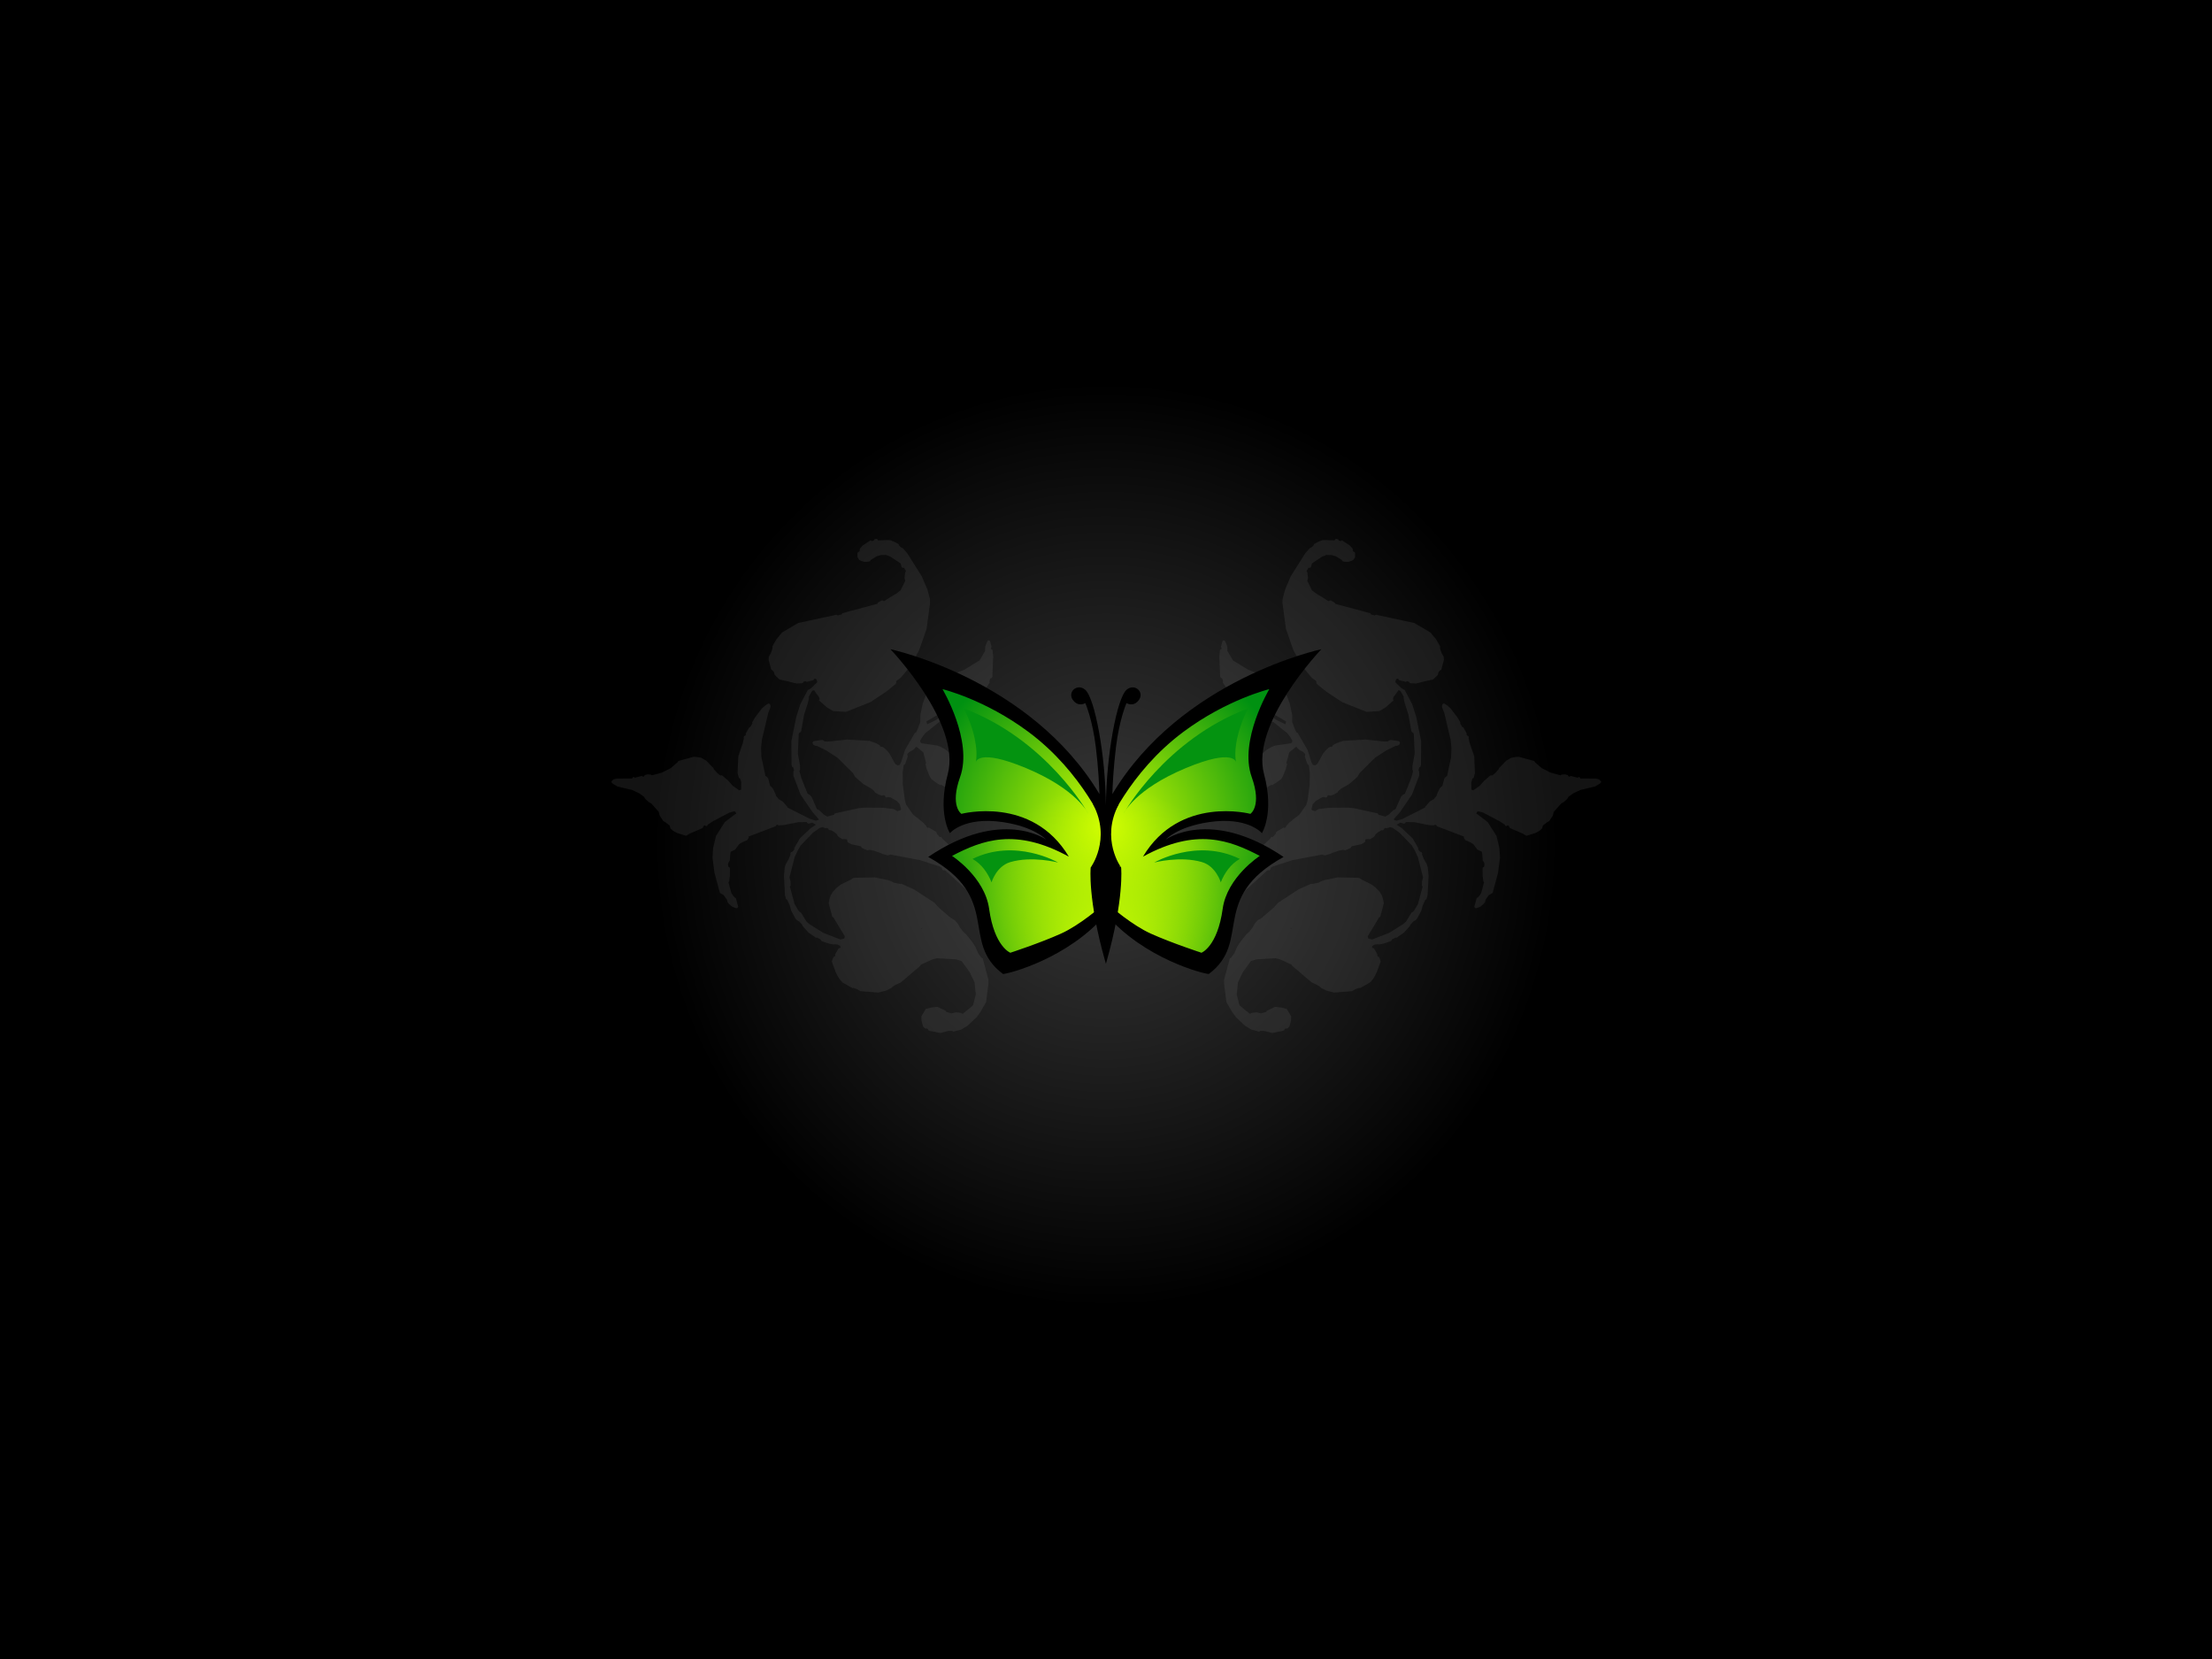
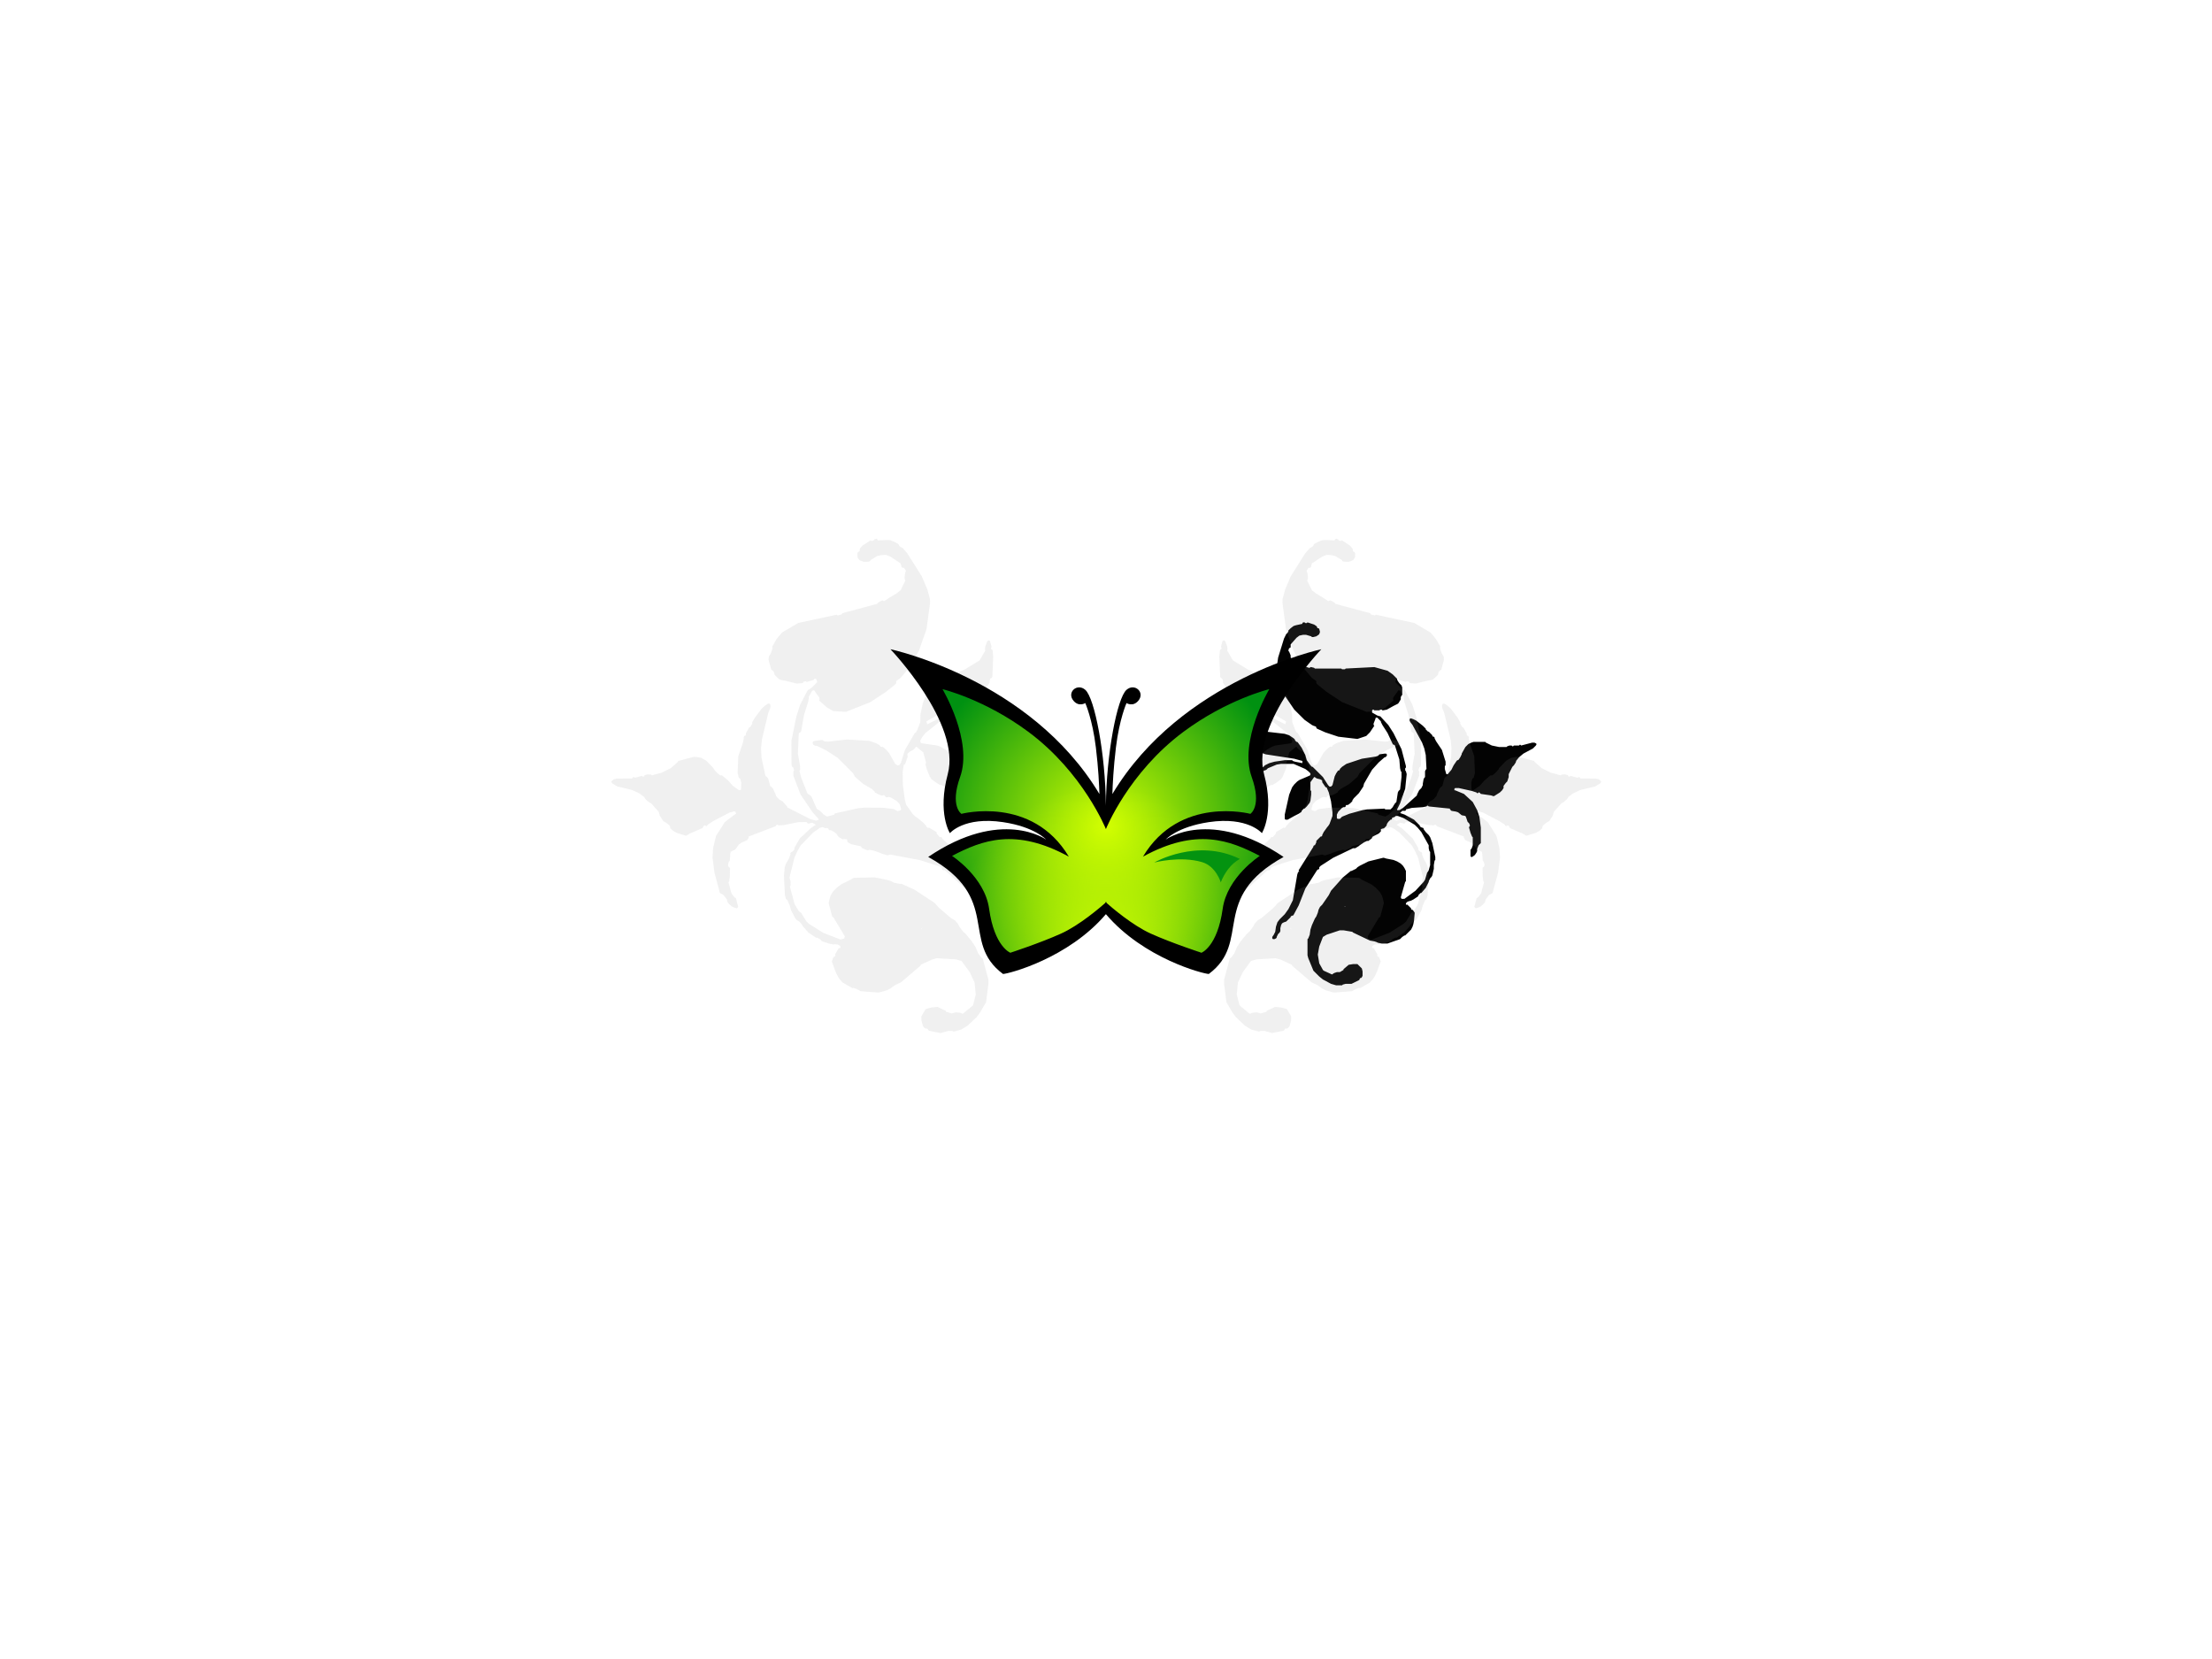
<svg xmlns="http://www.w3.org/2000/svg" viewBox="0 0 1600 1200">
  <defs>
    <radialGradient id="a" cx="791.11" cy="591.83" r="800" gradientTransform="matrix(0 -.418 .409 0 557.89 941.7)" gradientUnits="userSpaceOnUse">
      <stop stop-color="#393939" offset="0" />
      <stop offset="1" />
    </radialGradient>
    <radialGradient id="b" cx="335" cy="708.46" r="279.23" gradientTransform="matrix(0 -.824 .762 0 -204.82 923.5)" gradientUnits="userSpaceOnUse">
      <stop stop-color="#d3ff01" offset="0" />
      <stop stop-color="#d3ff01" stop-opacity="0" offset="1" />
    </radialGradient>
    <radialGradient id="c" cx="581.22" cy="296.46" r="279.23" gradientTransform="matrix(.909 -3.0243e-6 -2.1864e-8 .907 -193.08 201.41)" gradientUnits="userSpaceOnUse">
      <stop stop-color="#d3ff01" offset="0" />
      <stop stop-color="#009111" offset="1" />
    </radialGradient>
  </defs>
  <g transform="matrix(-1 0 0 1 1109.6 453.13)">
    <g transform="matrix(.035 0 0 .035 -315.72 -660.18)">
      <g fill="#030303">
        <path d="m14066 19747-16 16v15l16 15h15v15l-15 30-16 15h-15l-15 16v15l-15 30-30 15h-15l-16 15v16h-30l106-107v-75l46-46v15zm-258 16h46l15 15-15 30h-76l-16-15 46-30zm258 151h15v46h-15l-16-31 16-15zm-470 61h15v60h-31l-45 46v45l15 16h30l106-46 137-76h31l-16 15v16l16 15 60 15h46l-16 15h-197l-45 15-76 46-182 60-61 31-46 30-60 30h-15l-15-15h-16l-136 61-395 121-30 30v15l15 15 107 31 45 30 121 106 15 30h-15v-15l-15-15h-15l-30-15-31-30-136-91-122-31h-15l-30 16-76 30-15 15v15l-15 15h-15l-16-15v-15l16-30 60-46h31l227-106 121-75 76-76 46-61 30-60v-16l15-45h15l16-15v-61h15l15 15-15 15 15 16h15v15h-15l-15 15-76 121-31 76v30l16 15h15l30-30v-15h15l16 15h45l182-45 152-61 46-45v-61l15-15h15l15-15 30-46v-15l16-15zm-1199 76h15v15l-30 151-15 16v30l30 106 46 45v61h-31l-30-46v-15l-31-106-15-15v-106l15-76 16-30 30-30zm850 288h60l30 15 61 60 91 61 61 15h15l46 30v15h-15l-198-90-45-46-46-30h-45l-15-15v-15zm-243 408h30l-15 16-15-16zm1851 334v30h-15v-15l15-15zm-3612 91v15l-15 15v46h-16l-15-16v-15l46-45zm3490 0v15l-15 15-45 30v-30l60-30zm-121 76h15l-30 30-91 30-228 46-243 91-30 30h-45v-15l166-76 486-136zm-3415 15v30l-45 91-76 273v363l15 15 15 46-15 15v15l31 30v107l15 30 60 61h31l60 30 61 61h-30l-122-61-15-15-76-31h-121l-152 31-91 45h-45l30-30 46-30h75l46-16 61-30 30-30-46-46-318-167v-15l-15-15h-31l-106-45-30-31h-15l-15 15-304 61-15 15v15l-15-15h-31l-30 31h-45l15-16 257-106 31-30v-15l15 15h61l15-15-15-15-61-30-137-46-45-45v-91l-30-61-31-30h-15v-30l31-31h15l15 16v45l30 76 15 15h15l16 15v61l30 30 774 409 15 15v15l15 15 46 16h15l15-16v-15l-15-15v-152l-15-30v-61l15-45-15-30-15-15v-15l15-16 45-287v-106l76-152 30-30zm-1426 333h31l60 15 15 15v16h-45l-30-16-31-30zm152 46 30 30 46 15h30l15 15-30 15h-15l-46-30-30-15-15-15 15-15zm2595 106h16l15 15 15 30h-15l-31-15v-30zm76 75h30v15l16 16h15l76 75h15l15 30v16l15 15h31l106 121 30 46v15l15 15h15l15 15 46 91 30 46 46 45 15 61v60h-15l-30-45-31-76v-15l-15-30-76-107-136-197-15-15h-31l-30-30v-15l-137-137h-15v-15zm1320 425 15 15 15 60h-30v-75zm-76 15h16v15l15 45 60 122 15 45v15l-30-30v-30l-30-76-15-15h-31l-15 15v-30l15 15 16-15v-31l-16-15v-30zm122 121 15 15v61l15 15v15l-15-15-15-45v-46zm-3309 30h31v31l-16 15-45 15h-15v-15l45-46zm4219 168-15 76-15-15v-61l30-77v77zm-4355-62h15v16h-15v-16zm3445 0 30 16-15 46-15-15v-47zm834 32h15v60l-15 15v-75zm122 30h15v30l-15 76h-16v-76l16-30zm-4523 76h16l-16 45h-30v-15l30-30zm1807 75 258 16 349 60 45 46 91 30h15l198 151 30 31 91 121v15l15 30 30 31h15l16 15 15 30v15l167 167v46l30 45 15 15h16l15 15 106 182 91 227 46 227v16h-16l-136-273-16-15-30-15-30-46-15-15h-15l-46-45v-31l-91-121-46-45h-15l-30-15-61-46-819-394-106-76-31-15h-15l-15-15v-15l-30-31-31-15-136-136v-30l-30-31h-16l-16-15v-60l16-15 122-16zm106 1228v30l-61 76-15-16-45 46v15l-16 15h-15l-15 15v61l-30 30h-15l-32 31v30l-15 15v-61l47-106 106-106 106-75zm470 287h31v31h-46l-15-15-91 45-61 46-45 45-91 152v15l-91 91-46 30-61 30-15 16v15l15 15h107l76 15 15 15 30 15 15-15h15l16 15h121v46h-31l-60-31-15-15h-15l-16 15h-30l-45-15-16-15h-15l-15 15h-15l-15-15h-92l-15-15h-30l-15 15v30l15 15h15v91l15 15v16l-15 15v30l15 15v15l-15 46-15 15v-76l15-15v-45l-15-16-15-30-30-91v-30l-46-45-138-61h-30l-15 15-15 31-16 60-30 45-15 16v-16l15-15 30-75v-106l-45-46v-15h45l46-46 15-45v-45h31v15l-16 15v15l16 15v15l-16 15v107l16 15 61 45 61 31h46l15-16v-15l30-30h15l61-15 45-31 31-30v-15l106-152 136-136 76-30 76-16zm-744 91v46h-15v-30l15-16zm926 107h15v15h-15v-15zm15 60h31l15 46v45l15 15h61l15 15h-30l-16 16-30 45-15 30h-15v-60l-16-15h-60l-15 15v30l-15 15h-16l-30 15-45 46-61 30-15 15 15 15 30 15 61 16 197 60h46l15 15v15h-61v-15l-15-15-258-60-61-46v-30l15-15h46l46-30 45-46 121-61 31-30v-30l-16-15h-15l-15-16 15-30zm-1169 15 16 15h-16v-15zm31 31 15 15h-30l15-15zm0 363h15v30h-30v-15l15-15zm835 15h15v15l-15-15zm30 31h15l16 30v15l-31 30v-75zm410 0h46l45 45v15l-45-30-31-15-15-15zm137 75v15h-16l16-15zm15 31h15l30 30-15 15-30-45zm-1047 45v45h-15v-30l15-15zm1487-6334 15 15h30l15-15h31l15 15v15l136 30 46 15 60 46 46 45v16l15 30 31 30 45 91 122 394 30 212v152l-15 60-152 364-197 288-213 212-151 106-31 15-45 15-15 15v15l-15 16-168 75-273 91-394 46-182-61-76-76-91-136 15-15v-30l-30-76-15-46h-31l-75 76v15l-31 61-107 167-106 227-16 15h-15l-15 15-91 288-15 182-15 61-15 15v106l30 257 31 31 15 30 30 197 30 30 30 47 16 30 45 46h108l15-16 364 16 91 15 273 75 151 61 46 45h46l15-15v-75l-31-61-76-76-30-15h-30l-15-15v-15l-15-15h-31l-45-32-46-45v-15l-30-46-106-106-91-136-15-61-167-288-137-151-121-106h-15l-32-30v-31l16-15h31l106 15 30 31 46 15 288 45 319 106 90 61 46 45v15l15 15h15l16 16 30 45 30 60 46 182 30 31h31l30-31 106-166 213-212h15l30-31 76-106 30-106 76-151 76-106 15-15h15l31-31v-15l30-30 91-61 91-30 395-46 257-76 122-121v-15l15-45 45-61 16-15h15l15 15v91l-15 15v15l15 15v16l-15 90-91 289-15 15h-15l-16 15-15 30v15l-106 91-46 31-166 60-592 91-167 46v45l152-30 45-15 15-16h152l212 31 107 30 91 45 30 31 46 30h15l167 166 30 46v30l46 106 106 107 30 45 76 182 15 77v15l-31 106-45 106-45 76-16 15-60 30-91 30h-15l-46-15-91-76v-15l-45-151-16-30-15-16v-182l76-106 91-91 30-91v-76l-15-31h-15l-15-15-15-30-61-61-30-15h-15l-31-30v-15l-15-30-15-16h-15l-31-15-30-30-182-76-91-15h-258l-243 106-61 46-45 45v30l15 15 213 91 45 31 61 60 45 61 61 152 91 410v90l-15 16h-46l-136-76-91-46-46-30-15-15v-15l-45-46h-16l-45-45-61-77-15-45-15-121v-76l15-15v-167l-76-106h-15l-15 15-30 15-61 15-31 15-15 15v31l-61 91-15 15h-15l-45 106-46 182-30 228v76l61 166 30 46 15 15 76 106 30 61v15l15 15h16l91 91v30l30 61h15l15 15v15l304 485v15l-15 15h15l15 15 15 46 91 530 91 182 76 106 106 106 46 61 30 91 15 106 30 60 31 46v30l-15 15h-31l-30-15-15-15v-15l-30-61-31-30-15-31v-60l-15-61-15-30-15-15-31-15-45-15-92-91v-15l-30-16h-15l-15-15-106-197-137-348-242-379-16-15h-15l-15-15v-31l-30-30-258-166-410-197h-46l-75-46-16-15-90-61-61-30h-30l-61-46-15-15v-15l-16-15-121-61-45-45v-46l-46-15h-15l-46-45-16-30v-16l-30-45-46-45h-15l-15-16v-15l-15-15h-16l-30-15-15-15h-45l-122 45-227 137-61 60-76 91-152 273v61l-15 60-15 15v273l30 106 15 30 16 15 45 152 30 45 168 182 227 167h61l15-30-91-319-15-15v-212l30-60 30-46 46-45 76-46 75-30 153-30 46-15h15l304 75 181 91 46 30 30 31 92 45h15l166 136 243 273 46 91 136 197 46 46 30 60 15 61 31 76 30 45 61 136 30 91 15 106 30 76 16 15v334l-16 60-106 258-121 121-76 61-167 90-106 31h-122l-15-15-60-16h-121l-152-75-16-15v-16l-15-15h-15l-15-15-15-30v-91l15-61 91-90h91l91 15 106 91v15l76 45h61l45 15 31 15 15 16h15l167-76 15-15 76-137 30-181-30-167-76-197-76-46-273-91h-76l-182 31-15 15-349 166-91 16-46 15-30 15-76 15h-122l-258-91-45-45-46-31h-15l-122-121-30-60-15-46-15-76-15-166 30-45 15-16h15l15-15v-15l76-76h31v-30l-31-30-45-16h-15l-61-30-91-60-15-16v-15l-46-45h-15l-91-106-61-122v-15l-30-60-30-31-15-30-31-136v-76l-15-91-15-15v-61l61-288 45-121 30-45 61-61 45-61v-15l16-15h15l30-15 16-15v-15l121-121 197-106 91-31-45-45h-61l-15-15v-15l-122-31-227-15-76-15-15-15h-16l-15 15-439 45v16l-31 30-91 15-46 15-75 61-76 15-15 30-31 91-30 30-15 31v30l15 15v15l-30 106-31 76-15 15v167l15 45 15 31 16 15v136l-16 15h-15l-45-30-16-15-30-45-15-31v-45l-30-76-46-46v-318l30-227 46-136 91-168 182-167 182-75h15v-31l-15-15h-76l-273 61-91 30-15 15h-15l-15-15h-16l-30 30-212 31-46 15h-15l-121-76-46-45-30-46v-45l-46-61-30-30-30-91v-61l-76-151-31-31-30-45-15-30v-15l-61-76-91-76-197-106-61-61-15-30 15-15 31-15h45l228 60 15-15h15l15 15h106l16 16h15l15-16h45l46 16 15 15h152l151-31 122-60 15-15h243l45 15 61 30 61 61 76 136v15l30 61 30 45 15 15h16l15 16 61 90 45 91 76 91h30l31-106v-60l-16-16v-75l76-243 122-182 30-60v-15l15-16h15l16-15v-15l75-76h15l46-45v-15l61-61 136-106 61-30 45-15h16l15 15v30l-15 30-46 61-197 364-46 121-30 136-15 288 15 15 15 31v121l15 15 15 30 16 91v30l30 61 46 46 45 91v15l288 258 76 46h46v-15l-61-123-106-303-31-303 16-60 15-16v-45l-15-15v-30l91-349 166-333 107-167 168-182h15l45-15 107-61v-45l-16-15h-15l-15 15h-106l-15-15h-31l-15 15h-15l-77-15-137-76-90-45-15-15-46-76v-46l-15-30-15-15v-152l15-45 45-46 31-45 15-30v-16l91-91 106-75 274-76 592 30 15 15h60l16-15h546l15-15 61-15h15l15 15h15l91-30 107-30 75-31 106-121v-45l31-76 15-15v-15l-15-46h-15l-16-15v-60l-121-137-60-45-76-16h-61l-106 31-15 15h-31l-60-15-46-31-15-15-15-45 15-61 15-15h15l16-15v-15l15-16 45-30 137-45z" />
      </g>
    </g>
  </g>
-   <rect width="1600" height="1200" fill="url(#a)" />
  <g transform="matrix(1.32 -.354 .354 1.32 414.48 452.72)" fill="#939393" fill-opacity=".133">
    <g transform="matrix(.035 0 0 .035 -315.72 -660.18)" fill="#939393" fill-opacity=".133">
      <g fill="#939393" fill-opacity=".133">
        <g fill="#939393" fill-opacity=".133">
          <path d="m14066 19747-16 16v15l16 15h15v15l-15 30-16 15h-15l-15 16v15l-15 30-30 15h-15l-16 15v16h-30l106-107v-75l46-46v15zm-258 16h46l15 15-15 30h-76l-16-15 46-30zm258 151h15v46h-15l-16-31 16-15zm-470 61h15v60h-31l-45 46v45l15 16h30l106-46 137-76h31l-16 15v16l16 15 60 15h46l-16 15h-197l-45 15-76 46-182 60-61 31-46 30-60 30h-15l-15-15h-16l-136 61-395 121-30 30v15l15 15 107 31 45 30 121 106 15 30h-15v-15l-15-15h-15l-30-15-31-30-136-91-122-31h-15l-30 16-76 30-15 15v15l-15 15h-15l-16-15v-15l16-30 60-46h31l227-106 121-75 76-76 46-61 30-60v-16l15-45h15l16-15v-61h15l15 15-15 15 15 16h15v15h-15l-15 15-76 121-31 76v30l16 15h15l30-30v-15h15l16 15h45l182-45 152-61 46-45v-61l15-15h15l15-15 30-46v-15l16-15zm-1199 76h15v15l-30 151-15 16v30l30 106 46 45v61h-31l-30-46v-15l-31-106-15-15v-106l15-76 16-30 30-30zm850 288h60l30 15 61 60 91 61 61 15h15l46 30v15h-15l-198-90-45-46-46-30h-45l-15-15v-15zm-243 408h30l-15 16-15-16zm1851 334v30h-15v-15l15-15zm-3612 91v15l-15 15v46h-16l-15-16v-15l46-45zm3490 0v15l-15 15-45 30v-30l60-30zm-121 76h15l-30 30-91 30-228 46-243 91-30 30h-45v-15l166-76 486-136zm-3415 15v30l-45 91-76 273v363l15 15 15 46-15 15v15l31 30v107l15 30 60 61h31l60 30 61 61h-30l-122-61-15-15-76-31h-121l-152 31-91 45h-45l30-30 46-30h75l46-16 61-30 30-30-46-46-318-167v-15l-15-15h-31l-106-45-30-31h-15l-15 15-304 61-15 15v15l-15-15h-31l-30 31h-45l15-16 257-106 31-30v-15l15 15h61l15-15-15-15-61-30-137-46-45-45v-91l-30-61-31-30h-15v-30l31-31h15l15 16v45l30 76 15 15h15l16 15v61l30 30 774 409 15 15v15l15 15 46 16h15l15-16v-15l-15-15v-152l-15-30v-61l15-45-15-30-15-15v-15l15-16 45-287v-106l76-152 30-30zm-1426 333h31l60 15 15 15v16h-45l-30-16-31-30zm152 46 30 30 46 15h30l15 15-30 15h-15l-46-30-30-15-15-15 15-15zm2595 106h16l15 15 15 30h-15l-31-15v-30zm76 75h30v15l16 16h15l76 75h15l15 30v16l15 15h31l106 121 30 46v15l15 15h15l15 15 46 91 30 46 46 45 15 61v60h-15l-30-45-31-76v-15l-15-30-76-107-136-197-15-15h-31l-30-30v-15l-137-137h-15v-15zm1320 425 15 15 15 60h-30v-75zm-76 15h16v15l15 45 60 122 15 45v15l-30-30v-30l-30-76-15-15h-31l-15 15v-30l15 15 16-15v-31l-16-15v-30zm122 121 15 15v61l15 15v15l-15-15-15-45v-46zm-3309 30h31v31l-16 15-45 15h-15v-15l45-46zm4219 168-15 76-15-15v-61l30-77v77zm-4355-62h15v16h-15v-16zm3445 0 30 16-15 46-15-15v-47zm834 32h15v60l-15 15v-75zm122 30h15v30l-15 76h-16v-76l16-30zm-4523 76h16l-16 45h-30v-15l30-30zm1807 75 258 16 349 60 45 46 91 30h15l198 151 30 31 91 121v15l15 30 30 31h15l16 15 15 30v15l167 167v46l30 45 15 15h16l15 15 106 182 91 227 46 227v16h-16l-136-273-16-15-30-15-30-46-15-15h-15l-46-45v-31l-91-121-46-45h-15l-30-15-61-46-819-394-106-76-31-15h-15l-15-15v-15l-30-31-31-15-136-136v-30l-30-31h-16l-16-15v-60l16-15 122-16zm106 1228v30l-61 76-15-16-45 46v15l-16 15h-15l-15 15v61l-30 30h-15l-32 31v30l-15 15v-61l47-106 106-106 106-75zm470 287h31v31h-46l-15-15-91 45-61 46-45 45-91 152v15l-91 91-46 30-61 30-15 16v15l15 15h107l76 15 15 15 30 15 15-15h15l16 15h121v46h-31l-60-31-15-15h-15l-16 15h-30l-45-15-16-15h-15l-15 15h-15l-15-15h-92l-15-15h-30l-15 15v30l15 15h15v91l15 15v16l-15 15v30l15 15v15l-15 46-15 15v-76l15-15v-45l-15-16-15-30-30-91v-30l-46-45-138-61h-30l-15 15-15 31-16 60-30 45-15 16v-16l15-15 30-75v-106l-45-46v-15h45l46-46 15-45v-45h31v15l-16 15v15l16 15v15l-16 15v107l16 15 61 45 61 31h46l15-16v-15l30-30h15l61-15 45-31 31-30v-15l106-152 136-136 76-30 76-16zm-744 91v46h-15v-30l15-16zm926 107h15v15h-15v-15zm15 60h31l15 46v45l15 15h61l15 15h-30l-16 16-30 45-15 30h-15v-60l-16-15h-60l-15 15v30l-15 15h-16l-30 15-45 46-61 30-15 15 15 15 30 15 61 16 197 60h46l15 15v15h-61v-15l-15-15-258-60-61-46v-30l15-15h46l46-30 45-46 121-61 31-30v-30l-16-15h-15l-15-16 15-30zm-1169 15 16 15h-16v-15zm31 31 15 15h-30l15-15zm0 363h15v30h-30v-15l15-15zm835 15h15v15l-15-15zm30 31h15l16 30v15l-31 30v-75zm410 0h46l45 45v15l-45-30-31-15-15-15zm137 75v15h-16l16-15zm15 31h15l30 30-15 15-30-45zm-1047 45v45h-15v-30l15-15zm1487-6334 15 15h30l15-15h31l15 15v15l136 30 46 15 60 46 46 45v16l15 30 31 30 45 91 122 394 30 212v152l-15 60-152 364-197 288-213 212-151 106-31 15-45 15-15 15v15l-15 16-168 75-273 91-394 46-182-61-76-76-91-136 15-15v-30l-30-76-15-46h-31l-75 76v15l-31 61-107 167-106 227-16 15h-15l-15 15-91 288-15 182-15 61-15 15v106l30 257 31 31 15 30 30 197 30 30 30 47 16 30 45 46h108l15-16 364 16 91 15 273 75 151 61 46 45h46l15-15v-75l-31-61-76-76-30-15h-30l-15-15v-15l-15-15h-31l-45-32-46-45v-15l-30-46-106-106-91-136-15-61-167-288-137-151-121-106h-15l-32-30v-31l16-15h31l106 15 30 31 46 15 288 45 319 106 90 61 46 45v15l15 15h15l16 16 30 45 30 60 46 182 30 31h31l30-31 106-166 213-212h15l30-31 76-106 30-106 76-151 76-106 15-15h15l31-31v-15l30-30 91-61 91-30 395-46 257-76 122-121v-15l15-45 45-61 16-15h15l15 15v91l-15 15v15l15 15v16l-15 90-91 289-15 15h-15l-16 15-15 30v15l-106 91-46 31-166 60-592 91-167 46v45l152-30 45-15 15-16h152l212 31 107 30 91 45 30 31 46 30h15l167 166 30 46v30l46 106 106 107 30 45 76 182 15 77v15l-31 106-45 106-45 76-16 15-60 30-91 30h-15l-46-15-91-76v-15l-45-151-16-30-15-16v-182l76-106 91-91 30-91v-76l-15-31h-15l-15-15-15-30-61-61-30-15h-15l-31-30v-15l-15-30-15-16h-15l-31-15-30-30-182-76-91-15h-258l-243 106-61 46-45 45v30l15 15 213 91 45 31 61 60 45 61 61 152 91 410v90l-15 16h-46l-136-76-91-46-46-30-15-15v-15l-45-46h-16l-45-45-61-77-15-45-15-121v-76l15-15v-167l-76-106h-15l-15 15-30 15-61 15-31 15-15 15v31l-61 91-15 15h-15l-45 106-46 182-30 228v76l61 166 30 46 15 15 76 106 30 61v15l15 15h16l91 91v30l30 61h15l15 15v15l304 485v15l-15 15h15l15 15 15 46 91 530 91 182 76 106 106 106 46 61 30 91 15 106 30 60 31 46v30l-15 15h-31l-30-15-15-15v-15l-30-61-31-30-15-31v-60l-15-61-15-30-15-15-31-15-45-15-92-91v-15l-30-16h-15l-15-15-106-197-137-348-242-379-16-15h-15l-15-15v-31l-30-30-258-166-410-197h-46l-75-46-16-15-90-61-61-30h-30l-61-46-15-15v-15l-16-15-121-61-45-45v-46l-46-15h-15l-46-45-16-30v-16l-30-45-46-45h-15l-15-16v-15l-15-15h-16l-30-15-15-15h-45l-122 45-227 137-61 60-76 91-152 273v61l-15 60-15 15v273l30 106 15 30 16 15 45 152 30 45 168 182 227 167h61l15-30-91-319-15-15v-212l30-60 30-46 46-45 76-46 75-30 153-30 46-15h15l304 75 181 91 46 30 30 31 92 45h15l166 136 243 273 46 91 136 197 46 46 30 60 15 61 31 76 30 45 61 136 30 91 15 106 30 76 16 15v334l-16 60-106 258-121 121-76 61-167 90-106 31h-122l-15-15-60-16h-121l-152-75-16-15v-16l-15-15h-15l-15-15-15-30v-91l15-61 91-90h91l91 15 106 91v15l76 45h61l45 15 31 15 15 16h15l167-76 15-15 76-137 30-181-30-167-76-197-76-46-273-91h-76l-182 31-15 15-349 166-91 16-46 15-30 15-76 15h-122l-258-91-45-45-46-31h-15l-122-121-30-60-15-46-15-76-15-166 30-45 15-16h15l15-15v-15l76-76h31v-30l-31-30-45-16h-15l-61-30-91-60-15-16v-15l-46-45h-15l-91-106-61-122v-15l-30-60-30-31-15-30-31-136v-76l-15-91-15-15v-61l61-288 45-121 30-45 61-61 45-61v-15l16-15h15l30-15 16-15v-15l121-121 197-106 91-31-45-45h-61l-15-15v-15l-122-31-227-15-76-15-15-15h-16l-15 15-439 45v16l-31 30-91 15-46 15-75 61-76 15-15 30-31 91-30 30-15 31v30l15 15v15l-30 106-31 76-15 15v167l15 45 15 31 16 15v136l-16 15h-15l-45-30-16-15-30-45-15-31v-45l-30-76-46-46v-318l30-227 46-136 91-168 182-167 182-75h15v-31l-15-15h-76l-273 61-91 30-15 15h-15l-15-15h-16l-30 30-212 31-46 15h-15l-121-76-46-45-30-46v-45l-46-61-30-30-30-91v-61l-76-151-31-31-30-45-15-30v-15l-61-76-91-76-197-106-61-61-15-30 15-15 31-15h45l228 60 15-15h15l15 15h106l16 16h15l15-16h45l46 16 15 15h152l151-31 122-60 15-15h243l45 15 61 30 61 61 76 136v15l30 61 30 45 15 15h16l15 16 61 90 45 91 76 91h30l31-106v-60l-16-16v-75l76-243 122-182 30-60v-15l15-16h15l16-15v-15l75-76h15l46-45v-15l61-61 136-106 61-30 45-15h16l15 15v30l-15 30-46 61-197 364-46 121-30 136-15 288 15 15 15 31v121l15 15 15 30 16 91v30l30 61 46 46 45 91v15l288 258 76 46h46v-15l-61-123-106-303-31-303 16-60 15-16v-45l-15-15v-30l91-349 166-333 107-167 168-182h15l45-15 107-61v-45l-16-15h-15l-15 15h-106l-15-15h-31l-15 15h-15l-77-15-137-76-90-45-15-15-46-76v-46l-15-30-15-15v-152l15-45 45-46 31-45 15-30v-16l91-91 106-75 274-76 592 30 15 15h60l16-15h546l15-15 61-15h15l15 15h15l91-30 107-30 75-31 106-121v-45l31-76 15-15v-15l-15-46h-15l-16-15v-60l-121-137-60-45-76-16h-61l-106 31-15 15h-31l-60-15-46-31-15-15-15-45 15-61 15-15h15l16-15v-15l15-16 45-30 137-45z" fill="#939393" fill-opacity=".133" />
        </g>
      </g>
    </g>
  </g>
  <g transform="matrix(-1.32 -.354 -.354 1.32 1185.9 452.72)" fill="#939393" fill-opacity=".133">
    <g transform="matrix(.035 0 0 .035 -315.72 -660.18)" fill="#939393" fill-opacity=".133">
      <g fill="#939393" fill-opacity=".133">
        <g fill="#939393" fill-opacity=".133">
          <path d="m14066 19747-16 16v15l16 15h15v15l-15 30-16 15h-15l-15 16v15l-15 30-30 15h-15l-16 15v16h-30l106-107v-75l46-46v15zm-258 16h46l15 15-15 30h-76l-16-15 46-30zm258 151h15v46h-15l-16-31 16-15zm-470 61h15v60h-31l-45 46v45l15 16h30l106-46 137-76h31l-16 15v16l16 15 60 15h46l-16 15h-197l-45 15-76 46-182 60-61 31-46 30-60 30h-15l-15-15h-16l-136 61-395 121-30 30v15l15 15 107 31 45 30 121 106 15 30h-15v-15l-15-15h-15l-30-15-31-30-136-91-122-31h-15l-30 16-76 30-15 15v15l-15 15h-15l-16-15v-15l16-30 60-46h31l227-106 121-75 76-76 46-61 30-60v-16l15-45h15l16-15v-61h15l15 15-15 15 15 16h15v15h-15l-15 15-76 121-31 76v30l16 15h15l30-30v-15h15l16 15h45l182-45 152-61 46-45v-61l15-15h15l15-15 30-46v-15l16-15zm-1199 76h15v15l-30 151-15 16v30l30 106 46 45v61h-31l-30-46v-15l-31-106-15-15v-106l15-76 16-30 30-30zm850 288h60l30 15 61 60 91 61 61 15h15l46 30v15h-15l-198-90-45-46-46-30h-45l-15-15v-15zm-243 408h30l-15 16-15-16zm1851 334v30h-15v-15l15-15zm-3612 91v15l-15 15v46h-16l-15-16v-15l46-45zm3490 0v15l-15 15-45 30v-30l60-30zm-121 76h15l-30 30-91 30-228 46-243 91-30 30h-45v-15l166-76 486-136zm-3415 15v30l-45 91-76 273v363l15 15 15 46-15 15v15l31 30v107l15 30 60 61h31l60 30 61 61h-30l-122-61-15-15-76-31h-121l-152 31-91 45h-45l30-30 46-30h75l46-16 61-30 30-30-46-46-318-167v-15l-15-15h-31l-106-45-30-31h-15l-15 15-304 61-15 15v15l-15-15h-31l-30 31h-45l15-16 257-106 31-30v-15l15 15h61l15-15-15-15-61-30-137-46-45-45v-91l-30-61-31-30h-15v-30l31-31h15l15 16v45l30 76 15 15h15l16 15v61l30 30 774 409 15 15v15l15 15 46 16h15l15-16v-15l-15-15v-152l-15-30v-61l15-45-15-30-15-15v-15l15-16 45-287v-106l76-152 30-30zm-1426 333h31l60 15 15 15v16h-45l-30-16-31-30zm152 46 30 30 46 15h30l15 15-30 15h-15l-46-30-30-15-15-15 15-15zm2595 106h16l15 15 15 30h-15l-31-15v-30zm76 75h30v15l16 16h15l76 75h15l15 30v16l15 15h31l106 121 30 46v15l15 15h15l15 15 46 91 30 46 46 45 15 61v60h-15l-30-45-31-76v-15l-15-30-76-107-136-197-15-15h-31l-30-30v-15l-137-137h-15v-15zm1320 425 15 15 15 60h-30v-75zm-76 15h16v15l15 45 60 122 15 45v15l-30-30v-30l-30-76-15-15h-31l-15 15v-30l15 15 16-15v-31l-16-15v-30zm122 121 15 15v61l15 15v15l-15-15-15-45v-46zm-3309 30h31v31l-16 15-45 15h-15v-15l45-46zm4219 168-15 76-15-15v-61l30-77v77zm-4355-62h15v16h-15v-16zm3445 0 30 16-15 46-15-15v-47zm834 32h15v60l-15 15v-75zm122 30h15v30l-15 76h-16v-76l16-30zm-4523 76h16l-16 45h-30v-15l30-30zm1807 75 258 16 349 60 45 46 91 30h15l198 151 30 31 91 121v15l15 30 30 31h15l16 15 15 30v15l167 167v46l30 45 15 15h16l15 15 106 182 91 227 46 227v16h-16l-136-273-16-15-30-15-30-46-15-15h-15l-46-45v-31l-91-121-46-45h-15l-30-15-61-46-819-394-106-76-31-15h-15l-15-15v-15l-30-31-31-15-136-136v-30l-30-31h-16l-16-15v-60l16-15 122-16zm106 1228v30l-61 76-15-16-45 46v15l-16 15h-15l-15 15v61l-30 30h-15l-32 31v30l-15 15v-61l47-106 106-106 106-75zm470 287h31v31h-46l-15-15-91 45-61 46-45 45-91 152v15l-91 91-46 30-61 30-15 16v15l15 15h107l76 15 15 15 30 15 15-15h15l16 15h121v46h-31l-60-31-15-15h-15l-16 15h-30l-45-15-16-15h-15l-15 15h-15l-15-15h-92l-15-15h-30l-15 15v30l15 15h15v91l15 15v16l-15 15v30l15 15v15l-15 46-15 15v-76l15-15v-45l-15-16-15-30-30-91v-30l-46-45-138-61h-30l-15 15-15 31-16 60-30 45-15 16v-16l15-15 30-75v-106l-45-46v-15h45l46-46 15-45v-45h31v15l-16 15v15l16 15v15l-16 15v107l16 15 61 45 61 31h46l15-16v-15l30-30h15l61-15 45-31 31-30v-15l106-152 136-136 76-30 76-16zm-744 91v46h-15v-30l15-16zm926 107h15v15h-15v-15zm15 60h31l15 46v45l15 15h61l15 15h-30l-16 16-30 45-15 30h-15v-60l-16-15h-60l-15 15v30l-15 15h-16l-30 15-45 46-61 30-15 15 15 15 30 15 61 16 197 60h46l15 15v15h-61v-15l-15-15-258-60-61-46v-30l15-15h46l46-30 45-46 121-61 31-30v-30l-16-15h-15l-15-16 15-30zm-1169 15 16 15h-16v-15zm31 31 15 15h-30l15-15zm0 363h15v30h-30v-15l15-15zm835 15h15v15l-15-15zm30 31h15l16 30v15l-31 30v-75zm410 0h46l45 45v15l-45-30-31-15-15-15zm137 75v15h-16l16-15zm15 31h15l30 30-15 15-30-45zm-1047 45v45h-15v-30l15-15zm1487-6334 15 15h30l15-15h31l15 15v15l136 30 46 15 60 46 46 45v16l15 30 31 30 45 91 122 394 30 212v152l-15 60-152 364-197 288-213 212-151 106-31 15-45 15-15 15v15l-15 16-168 75-273 91-394 46-182-61-76-76-91-136 15-15v-30l-30-76-15-46h-31l-75 76v15l-31 61-107 167-106 227-16 15h-15l-15 15-91 288-15 182-15 61-15 15v106l30 257 31 31 15 30 30 197 30 30 30 47 16 30 45 46h108l15-16 364 16 91 15 273 75 151 61 46 45h46l15-15v-75l-31-61-76-76-30-15h-30l-15-15v-15l-15-15h-31l-45-32-46-45v-15l-30-46-106-106-91-136-15-61-167-288-137-151-121-106h-15l-32-30v-31l16-15h31l106 15 30 31 46 15 288 45 319 106 90 61 46 45v15l15 15h15l16 16 30 45 30 60 46 182 30 31h31l30-31 106-166 213-212h15l30-31 76-106 30-106 76-151 76-106 15-15h15l31-31v-15l30-30 91-61 91-30 395-46 257-76 122-121v-15l15-45 45-61 16-15h15l15 15v91l-15 15v15l15 15v16l-15 90-91 289-15 15h-15l-16 15-15 30v15l-106 91-46 31-166 60-592 91-167 46v45l152-30 45-15 15-16h152l212 31 107 30 91 45 30 31 46 30h15l167 166 30 46v30l46 106 106 107 30 45 76 182 15 77v15l-31 106-45 106-45 76-16 15-60 30-91 30h-15l-46-15-91-76v-15l-45-151-16-30-15-16v-182l76-106 91-91 30-91v-76l-15-31h-15l-15-15-15-30-61-61-30-15h-15l-31-30v-15l-15-30-15-16h-15l-31-15-30-30-182-76-91-15h-258l-243 106-61 46-45 45v30l15 15 213 91 45 31 61 60 45 61 61 152 91 410v90l-15 16h-46l-136-76-91-46-46-30-15-15v-15l-45-46h-16l-45-45-61-77-15-45-15-121v-76l15-15v-167l-76-106h-15l-15 15-30 15-61 15-31 15-15 15v31l-61 91-15 15h-15l-45 106-46 182-30 228v76l61 166 30 46 15 15 76 106 30 61v15l15 15h16l91 91v30l30 61h15l15 15v15l304 485v15l-15 15h15l15 15 15 46 91 530 91 182 76 106 106 106 46 61 30 91 15 106 30 60 31 46v30l-15 15h-31l-30-15-15-15v-15l-30-61-31-30-15-31v-60l-15-61-15-30-15-15-31-15-45-15-92-91v-15l-30-16h-15l-15-15-106-197-137-348-242-379-16-15h-15l-15-15v-31l-30-30-258-166-410-197h-46l-75-46-16-15-90-61-61-30h-30l-61-46-15-15v-15l-16-15-121-61-45-45v-46l-46-15h-15l-46-45-16-30v-16l-30-45-46-45h-15l-15-16v-15l-15-15h-16l-30-15-15-15h-45l-122 45-227 137-61 60-76 91-152 273v61l-15 60-15 15v273l30 106 15 30 16 15 45 152 30 45 168 182 227 167h61l15-30-91-319-15-15v-212l30-60 30-46 46-45 76-46 75-30 153-30 46-15h15l304 75 181 91 46 30 30 31 92 45h15l166 136 243 273 46 91 136 197 46 46 30 60 15 61 31 76 30 45 61 136 30 91 15 106 30 76 16 15v334l-16 60-106 258-121 121-76 61-167 90-106 31h-122l-15-15-60-16h-121l-152-75-16-15v-16l-15-15h-15l-15-15-15-30v-91l15-61 91-90h91l91 15 106 91v15l76 45h61l45 15 31 15 15 16h15l167-76 15-15 76-137 30-181-30-167-76-197-76-46-273-91h-76l-182 31-15 15-349 166-91 16-46 15-30 15-76 15h-122l-258-91-45-45-46-31h-15l-122-121-30-60-15-46-15-76-15-166 30-45 15-16h15l15-15v-15l76-76h31v-30l-31-30-45-16h-15l-61-30-91-60-15-16v-15l-46-45h-15l-91-106-61-122v-15l-30-60-30-31-15-30-31-136v-76l-15-91-15-15v-61l61-288 45-121 30-45 61-61 45-61v-15l16-15h15l30-15 16-15v-15l121-121 197-106 91-31-45-45h-61l-15-15v-15l-122-31-227-15-76-15-15-15h-16l-15 15-439 45v16l-31 30-91 15-46 15-75 61-76 15-15 30-31 91-30 30-15 31v30l15 15v15l-30 106-31 76-15 15v167l15 45 15 31 16 15v136l-16 15h-15l-45-30-16-15-30-45-15-31v-45l-30-76-46-46v-318l30-227 46-136 91-168 182-167 182-75h15v-31l-15-15h-76l-273 61-91 30-15 15h-15l-15-15h-16l-30 30-212 31-46 15h-15l-121-76-46-45-30-46v-45l-46-61-30-30-30-91v-61l-76-151-31-31-30-45-15-30v-15l-61-76-91-76-197-106-61-61-15-30 15-15 31-15h45l228 60 15-15h15l15 15h106l16 16h15l15-16h45l46 16 15 15h152l151-31 122-60 15-15h243l45 15 61 30 61 61 76 136v15l30 61 30 45 15 15h16l15 16 61 90 45 91 76 91h30l31-106v-60l-16-16v-75l76-243 122-182 30-60v-15l15-16h15l16-15v-15l75-76h15l46-45v-15l61-61 136-106 61-30 45-15h16l15 15v30l-15 30-46 61-197 364-46 121-30 136-15 288 15 15 15 31v121l15 15 15 30 16 91v30l30 61 46 46 45 91v15l288 258 76 46h46v-15l-61-123-106-303-31-303 16-60 15-16v-45l-15-15v-30l91-349 166-333 107-167 168-182h15l45-15 107-61v-45l-16-15h-15l-15 15h-106l-15-15h-31l-15 15h-15l-77-15-137-76-90-45-15-15-46-76v-46l-15-30-15-15v-152l15-45 45-46 31-45 15-30v-16l91-91 106-75 274-76 592 30 15 15h60l16-15h546l15-15 61-15h15l15 15h15l91-30 107-30 75-31 106-121v-45l31-76 15-15v-15l-15-46h-15l-16-15v-60l-121-137-60-45-76-16h-61l-106 31-15 15h-31l-60-15-46-31-15-15-15-45 15-61 15-15h15l16-15v-15l15-16 45-30 137-45z" fill="#939393" fill-opacity=".133" />
        </g>
      </g>
    </g>
  </g>
  <g transform="matrix(.541 0 0 .541 618.61 343.18)" fill-rule="evenodd">
    <path d="m56.688 239.97c31.541 36.78 61.142 78.04 71.122 126.25 3.17 17.3-0.52 34.85-4.7 51.48-3.11 18.91-3.31 39.22 4.48 56.92 23.65-18 56.06-16.37 83.67-10.18 17.07 3.98 35.08 10.02 47.05 23.28 1.45 3.71-4.25 4.72-6 2.16-33.61-19.06-75.65-14.2-109.99 0.4-13.6 5.69-26.61 12.79-38.91 20.91 29.79 16.4 56.3 43.57 61.84 78.34 4.83 22.97 6.02 49.53 23.97 66.88 3.66 4.08 8.84 10.47 15 6.96 49.06-12.97 95.41-39.35 128.96-77.73 3.05-5.38 6.18 4.26 9.41 6.02 34.22 36.44 80.31 61.4 128.85 72.9 4.99-1.51 7.62-6.81 11.62-9.97 14.85-16.74 17.74-40.19 21.1-61.62 4.61-24.76 16.98-48.33 37.04-63.93 7.98-6.78 16.72-12.53 25.74-17.85-34.78-23.03-77.16-39.23-119.47-32.03-14.21 2.44-27.22 8.97-39.85 15.75 8.79-18.42 30.29-24.36 48.38-29.74 27.22-6.93 58.65-8.39 83.25 6.83 3 3.29 4.64 2.38 5.33-1.98 8.88-25.29 3.21-52.62-2.64-77.9-3.78-36.71 14.32-70.83 33.01-101.05 11.71-18.37 25.05-35.65 39.39-52.04-91.5 25.53-178.31 74.93-239.09 148.72-13.06 15.94-24.42 33.09-34.81 50.78 1.86-45.36 3.22-91.92 19.72-134.78 4.28-2.84 9.2 3.39 13.34-0.53 6.04-3.04 6.98-13.92-0.69-15.34-8.5-1.3-13.02 7.94-14.68 14.84-12.99 36.56-16.07 75.74-19.17 114.22-0.73 9.21 0.15 19-1.84 27.87-3.14 3.19-6.3-2.44-5.06-5.37-1.51-47.99-5.44-96.9-21.78-142.25-2.11-5.97-9.48-12.63-15.72-7.94-6.38 5.35-0.32 16.06 7.41 15.06 2.72-0.07 5.13-1.43 7.03-3.28 16.69 40.99 18.71 85.88 20.53 129.59-3.51 3.64-6.43-2.33-7.44-5-46.19-74.83-119.83-129.46-200.03-163.5-21.46-9.19-43.565-17.15-66.185-23.09l0.655 0.76 0.158 0.18z" fill="url(#c)" />
    <path d="m56.688 239.97c31.541 36.78 61.142 78.04 71.122 126.25 3.17 17.3-0.52 34.85-4.7 51.48-3.11 18.91-3.31 39.22 4.48 56.92 23.65-18 56.06-16.37 83.67-10.18 17.07 3.98 35.08 10.02 47.05 23.28 1.45 3.71-4.25 4.72-6 2.16-33.61-19.06-75.65-14.2-109.99 0.4-13.6 5.69-26.61 12.79-38.91 20.91 29.79 16.4 56.3 43.57 61.84 78.34 4.83 22.97 6.02 49.53 23.97 66.88 3.66 4.08 8.84 10.47 15 6.96 49.06-12.97 95.41-39.35 128.96-77.73 3.05-5.38 6.18 4.26 9.41 6.02 34.22 36.44 80.31 61.4 128.85 72.9 4.99-1.51 7.62-6.81 11.62-9.97 14.85-16.74 17.74-40.19 21.1-61.62 4.61-24.76 16.98-48.33 37.04-63.93 7.98-6.78 16.72-12.53 25.74-17.85-34.78-23.03-77.16-39.23-119.47-32.03-14.21 2.44-27.22 8.97-39.85 15.75 8.79-18.42 30.29-24.36 48.38-29.74 27.22-6.93 58.65-8.39 83.25 6.83 3 3.29 4.64 2.38 5.33-1.98 8.88-25.29 3.21-52.62-2.64-77.9-3.78-36.71 14.32-70.83 33.01-101.05 11.71-18.37 25.05-35.65 39.39-52.04-91.5 25.53-178.31 74.93-239.09 148.72-13.06 15.94-24.42 33.09-34.81 50.78 1.86-45.36 3.22-91.92 19.72-134.78 4.28-2.84 9.2 3.39 13.34-0.53 6.04-3.04 6.98-13.92-0.69-15.34-8.5-1.3-13.02 7.94-14.68 14.84-12.99 36.56-16.07 75.74-19.17 114.22-0.73 9.21 0.15 19-1.84 27.87-3.14 3.19-6.3-2.44-5.06-5.37-1.51-47.99-5.44-96.9-21.78-142.25-2.11-5.97-9.48-12.63-15.72-7.94-6.38 5.35-0.32 16.06 7.41 15.06 2.72-0.07 5.13-1.43 7.03-3.28 16.69 40.99 18.71 85.88 20.53 129.59-3.51 3.64-6.43-2.33-7.44-5-46.19-74.83-119.83-129.46-200.03-163.5-21.46-9.19-43.565-17.15-66.185-23.09l0.655 0.76 0.158 0.18z" fill="url(#b)" />
    <path d="m47.094 233.69s94.846 99.08 76.626 166.97c-14.1 52.51 2.87 78.93 2.87 78.93s18.78-22.56 71.1-14.71c42.42 6.36 57.5 23.28 57.5 23.28s-59.63-43.13-157.6 23.25c99.74 55.06 41.84 113.14 100 156.47 7.22-0.18 87.05-20.62 137.57-79.97 50.51 59.36 130.34 79.79 137.56 79.97 58.16-43.33 0.26-101.41 100-156.47-97.96-66.38-157.59-23.25-157.6-23.25 0 0 15.08-16.92 57.5-23.28 52.32-7.85 71.1 14.71 71.1 14.71s16.97-26.42 2.87-78.93c-18.22-67.89 76.63-166.97 76.63-166.97s-187.16 39.63-279.41 193.59c0.35-11.92 1.41-34.53 4.75-62.25 4.59-38.01 14.16-59.37 14.16-59.37s8.29 5.46 15.56-2.85c9.87-11.28-4.61-24.4-15.56-14.84-12.55 10.95-26.99 85.97-27.56 154.84-0.58-68.87-15.01-143.89-27.57-154.84-10.95-9.56-25.43 3.56-15.56 14.84 7.28 8.31 15.56 2.85 15.56 2.85s9.57 21.36 14.16 59.37c3.35 27.72 4.4 50.33 4.75 62.25-92.25-153.96-279.41-193.59-279.41-193.59zm69.596 53.37s56.34 13.55 114.9 57.13c73.54 54.71 103.57 129.97 103.57 129.97s30.03-75.26 103.56-129.97c58.57-43.58 114.9-57.13 114.9-57.13s-40.95 68.82-23.53 117.47c14 39.1-1.75 49.25-1.75 49.25s-94.42-24.98-143.62 57.22c71.38-39.11 115.86-22.06 156.19-1 0 0-43.72 28.23-49.6 70.69-7.02 50.71-28.37 58.81-28.37 58.81s-39.41-12.83-67.69-25.56c-24.83-11.18-52.88-35.4-59.37-41.16v-1.28l-0.72 0.66-0.72-0.66v1.31c-6.62 5.86-34.63 29.99-59.38 41.13-28.28 12.73-67.68 25.56-67.68 25.56s-21.36-8.1-28.38-58.81c-5.88-42.46-49.59-70.69-49.59-70.69 40.33-21.06 84.8-38.11 156.18 1-49.2-82.2-143.62-57.22-143.62-57.22s-15.75-10.15-1.75-49.25c17.42-48.65-23.53-117.47-23.53-117.47z" />
-     <path d="m318.94 440.84c24.7 47.11-3.22 85-3.22 85s-4.25 41.34 19.44 125.13c23.68-83.79 19.46-125.13 19.46-125.13 0.01 0-27.95-37.89-3.24-85l-16.22 14.28-16.22-14.28z" stroke="#000" stroke-width="1.848px" />
-     <path d="m144.96 312.73c111.01 41.72 166.17 140.01 166.17 140.01s-14.85-31.82-82.73-60.11c-65.28-27.19-67.18-7.78-67.18-7.78 3.06-16.97-1.65-43.84-16.26-72.12z" fill="#049310" />
-     <path d="m525.38 312.73c-111.02 41.72-166.17 140.01-166.17 140.01s14.85-31.82 82.73-60.11c65.27-27.19 67.18-7.78 67.18-7.78-3.07-16.97 1.65-43.84 16.26-72.12z" fill="#049310" />
-     <path d="m156.81 514.05c57.27-28.29 114.37 4.8 114.37 4.8s-35-9.13-63.98-0.51c-18.66 5.54-24.96 27.01-24.96 27.01-5.07-12.59-13.2-24.38-25.43-31.3z" fill="#049310" />
    <path d="m514.18 514.05c-57.28-28.29-114.37 4.8-114.37 4.8s34.99-9.13 63.97-0.51c18.66 5.54 24.96 27.01 24.96 27.01 5.07-12.59 13.2-24.38 25.44-31.3z" fill="#049310" />
  </g>
</svg>